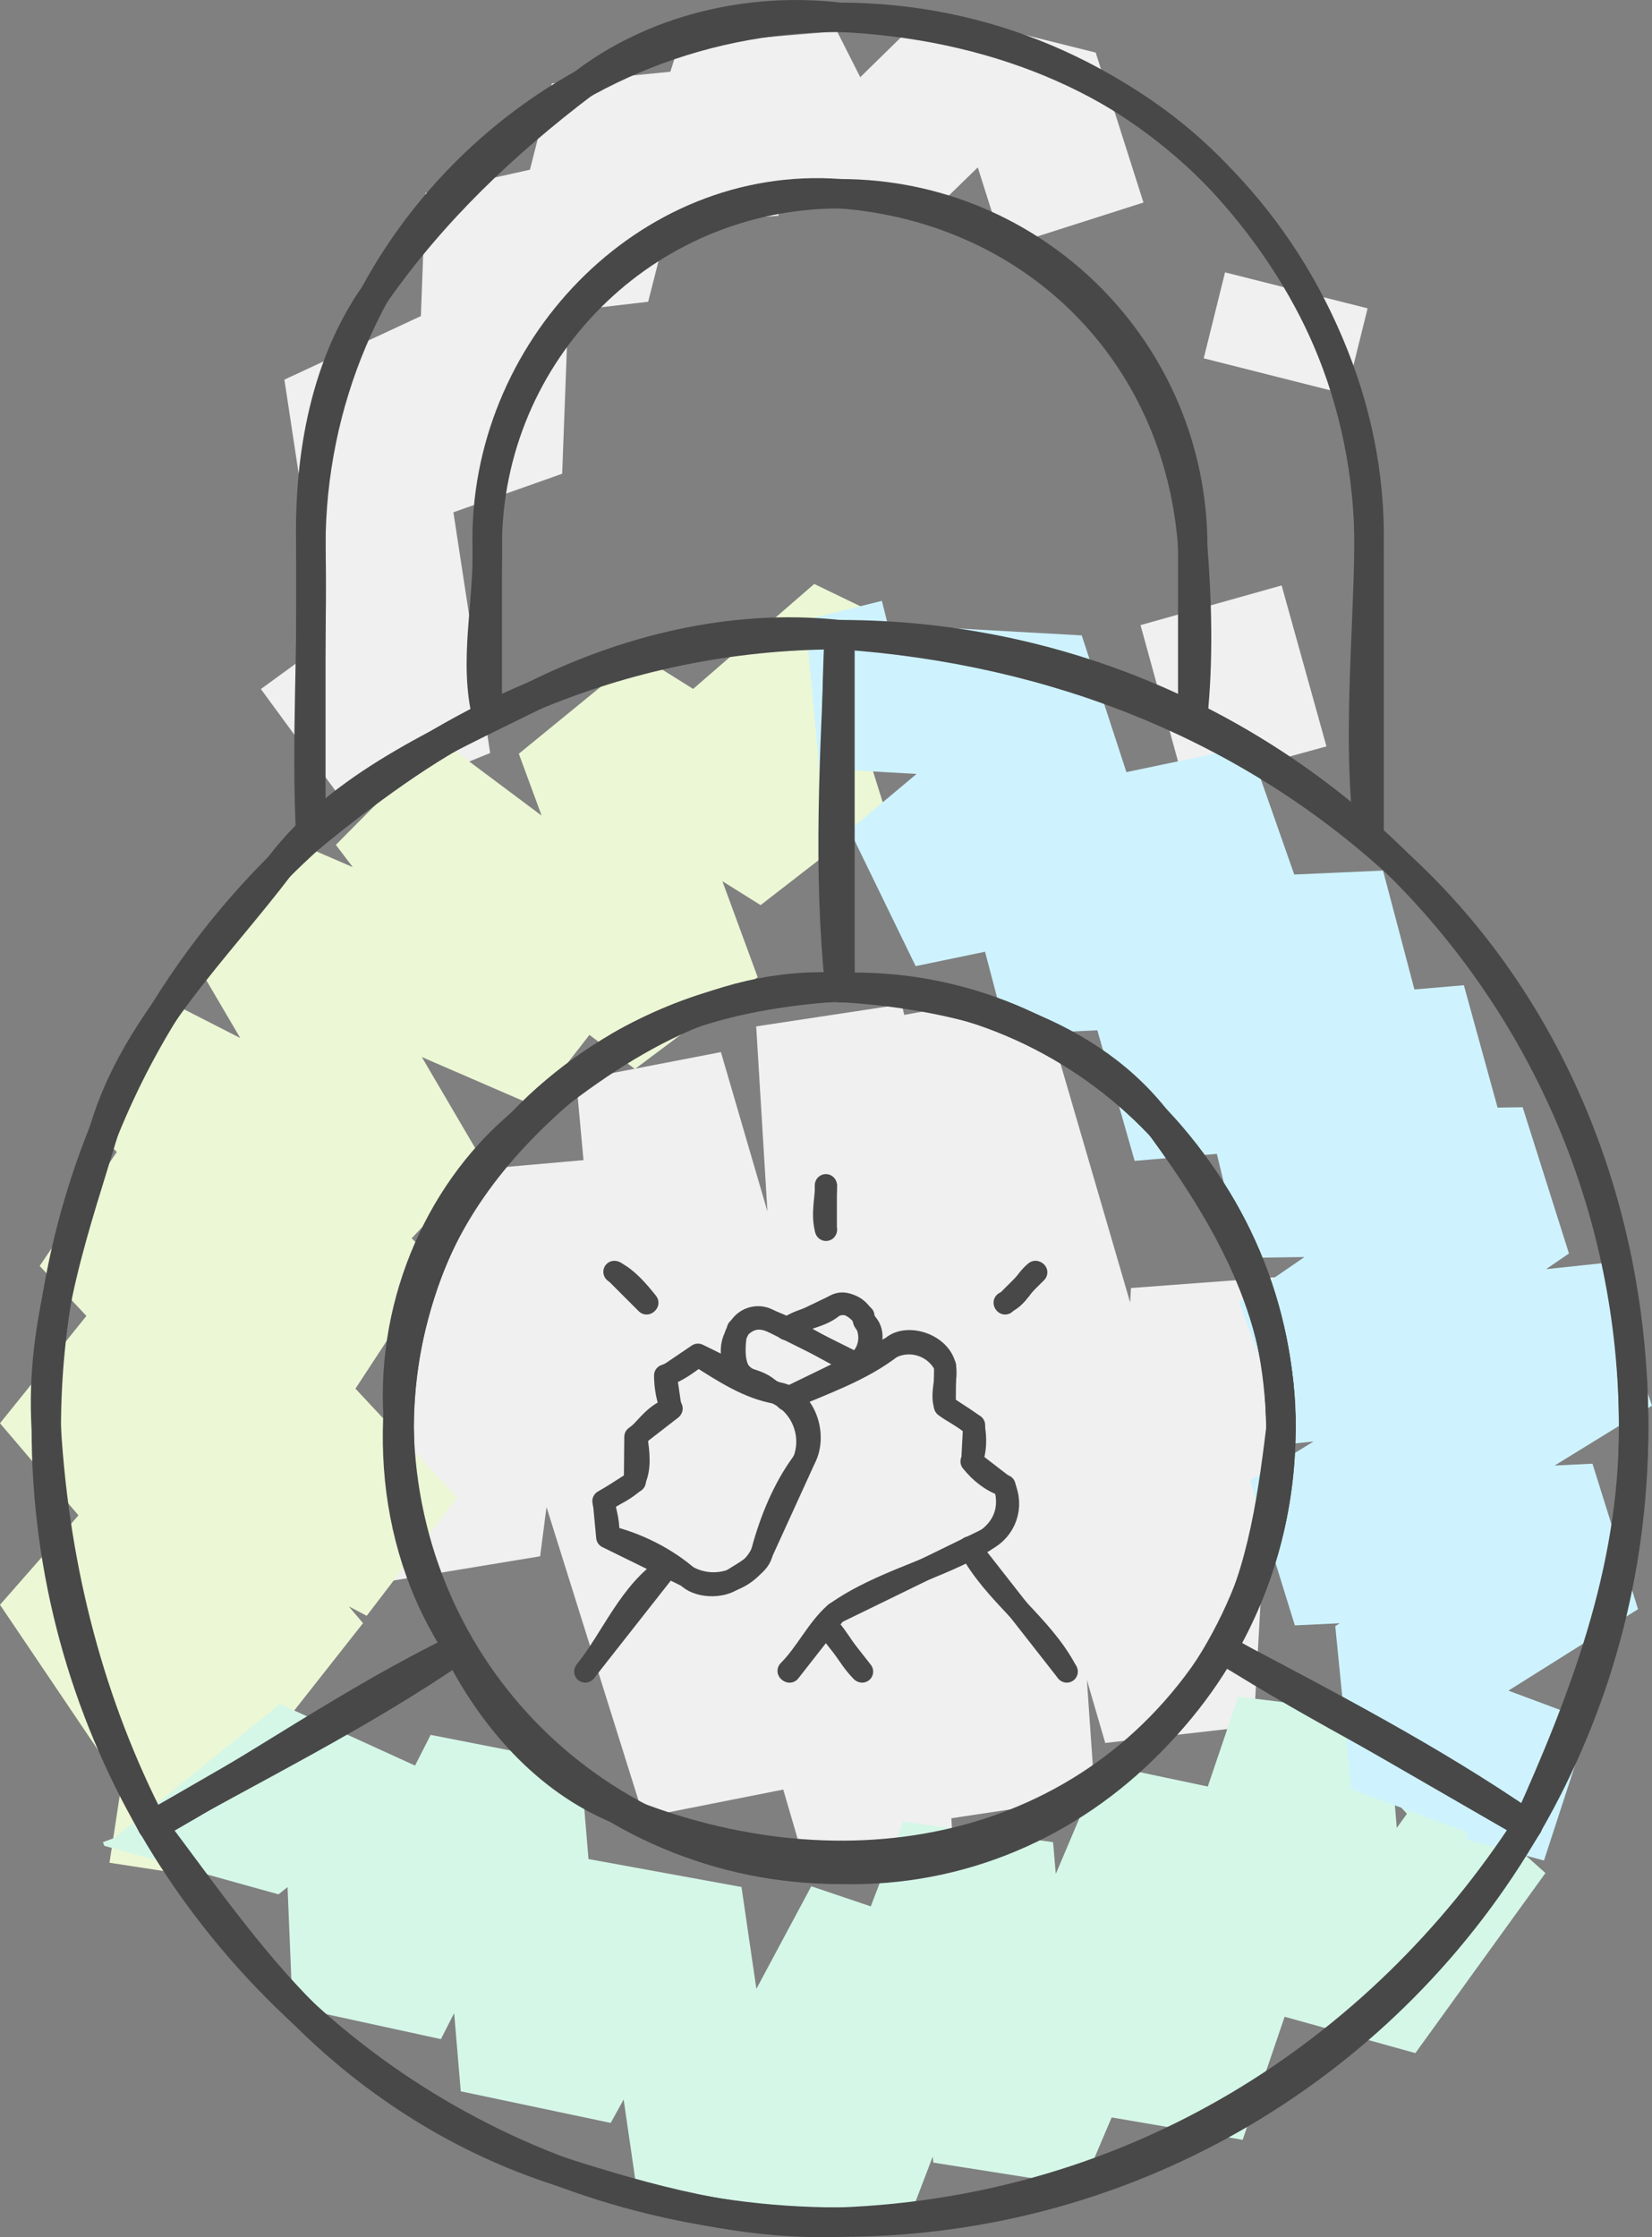
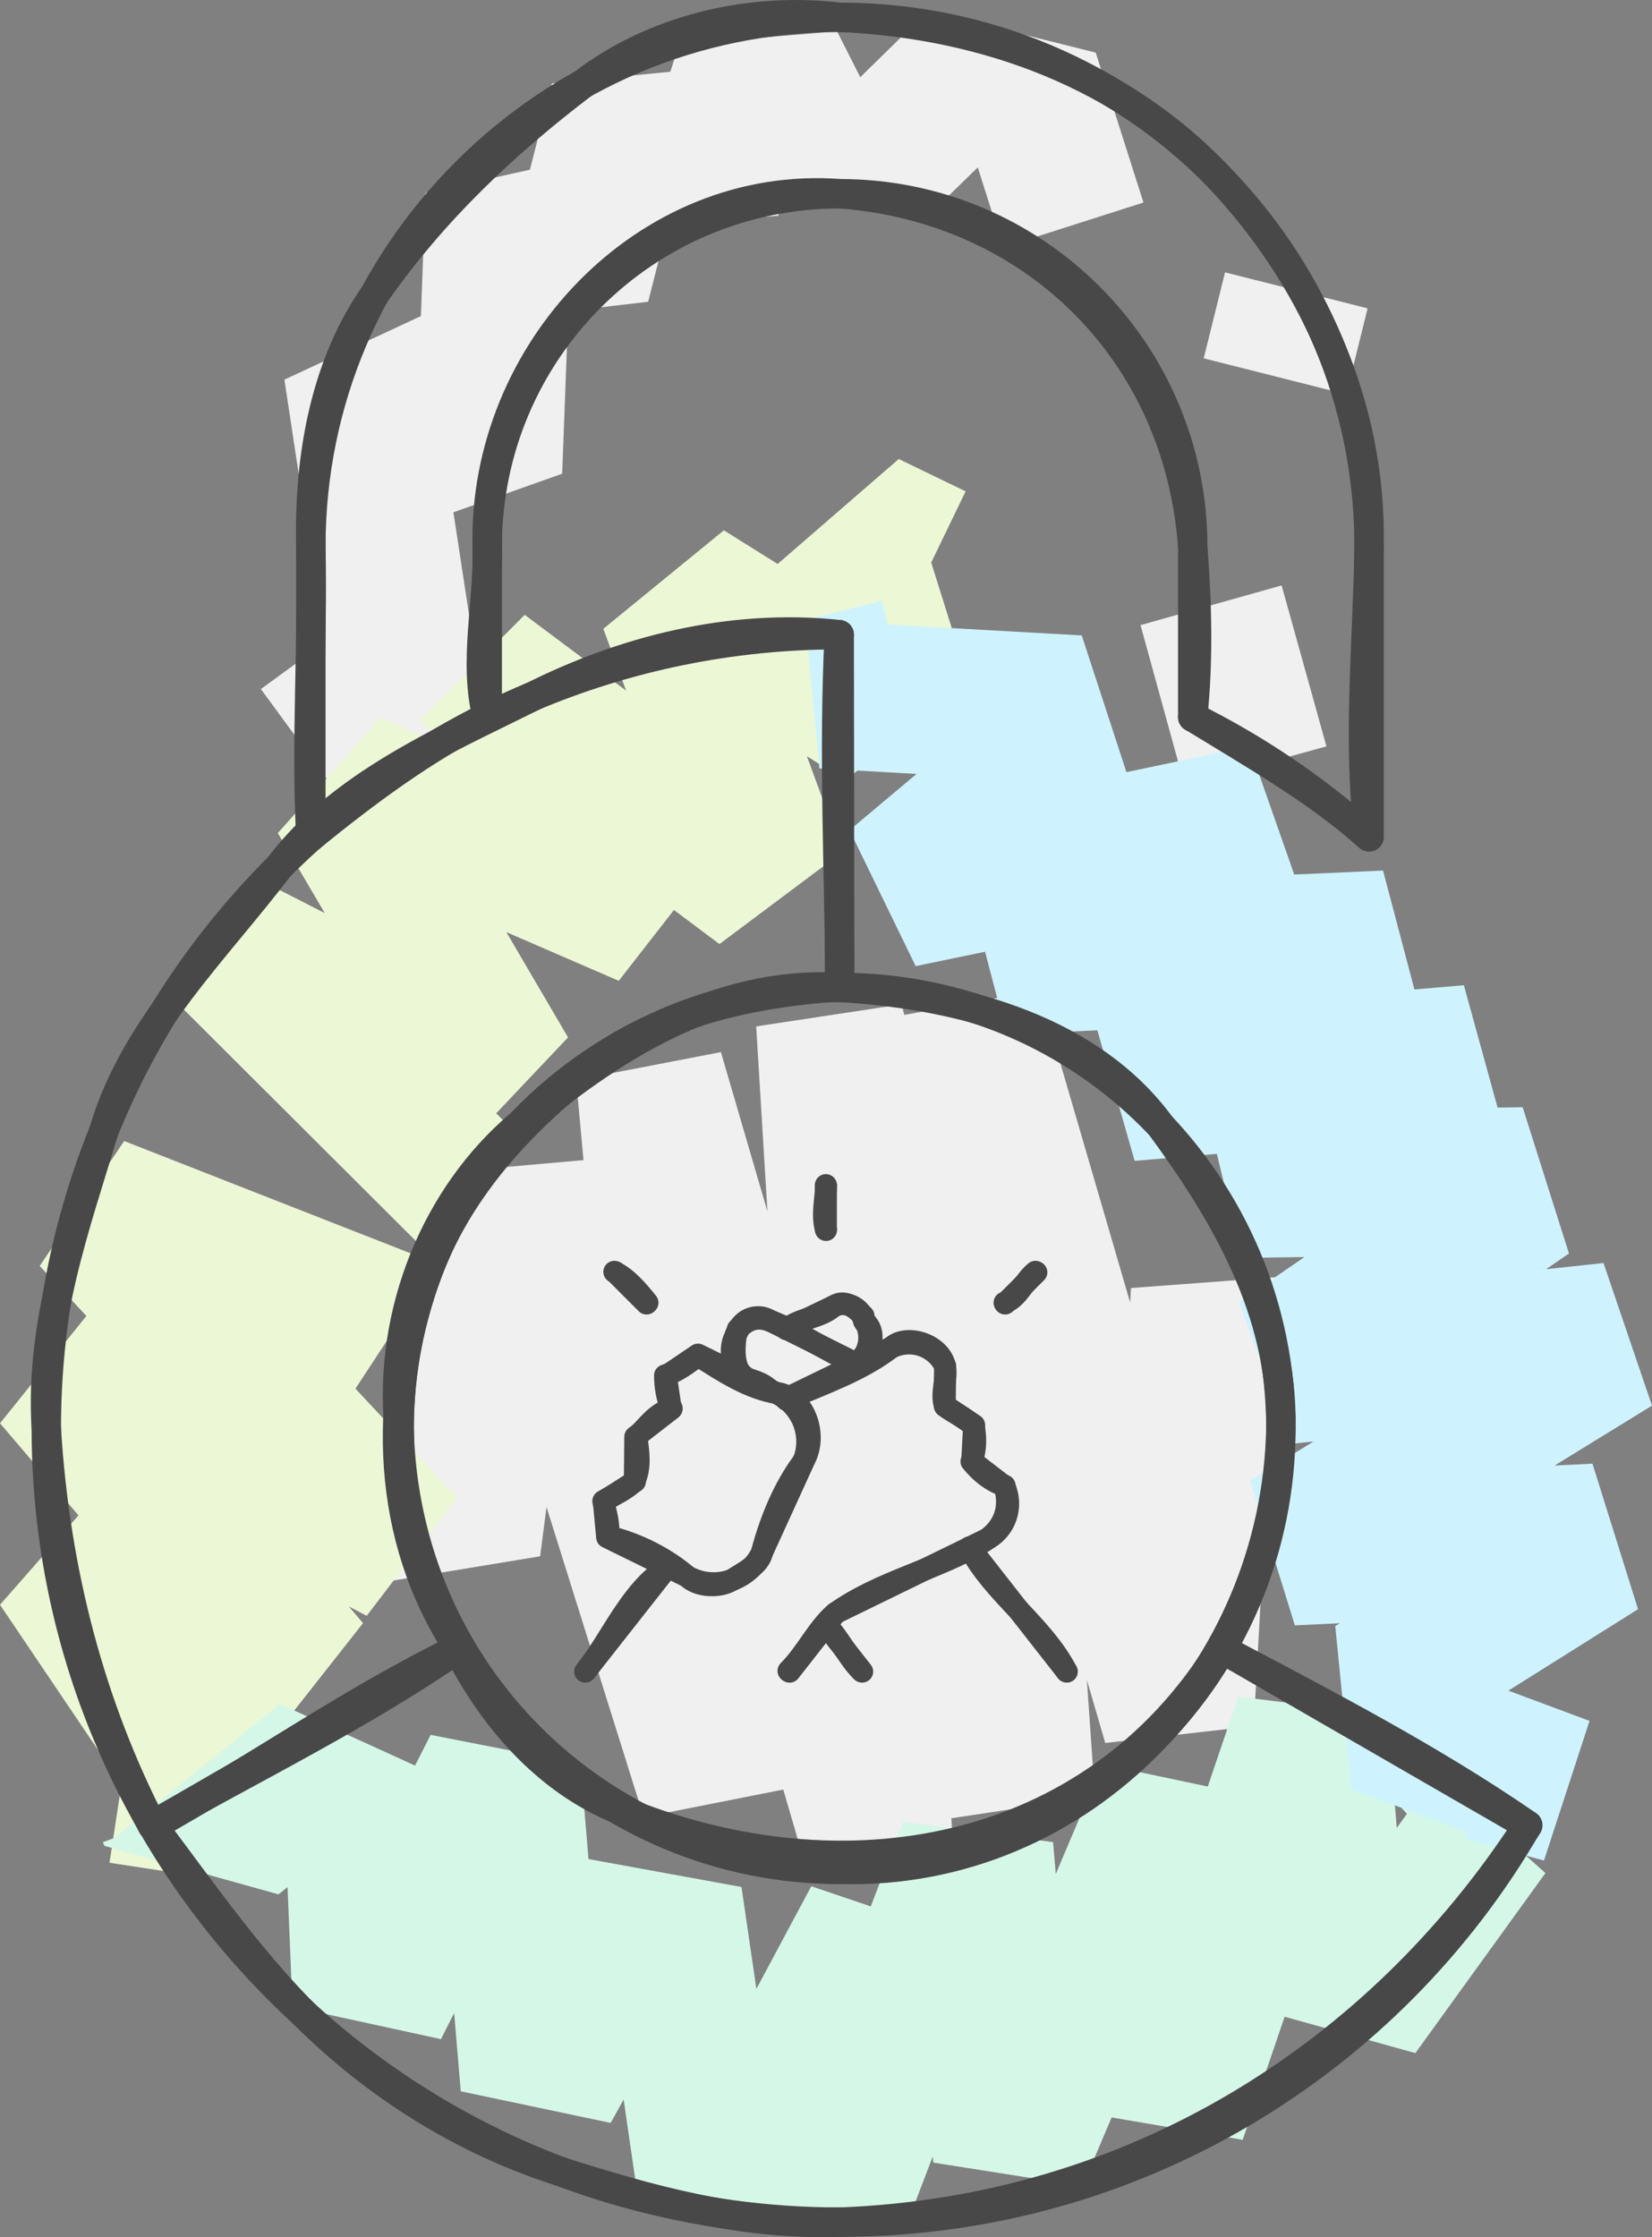
<svg xmlns="http://www.w3.org/2000/svg" width="224.8" height="304.404" viewBox="0 0 224.8 304.404" style="clip-rule:evenodd;fill:none;fill-rule:evenodd;stroke:none;stroke-linecap:round;stroke-linejoin:round;stroke-miterlimit:1.5" version="1.1" id="svg8569">
  <rect x="0" y="0" width="224.8" height="304.404" fill="#808080" stroke="none" />
  <defs id="defs8573" />
  <style id="fontImports">@import url("https://fonts.googleapis.com/css2?family=Shantell+Sans:wght@300..800&amp;display=block");</style>
  <g id="g8470" transform="translate(44.3,124.357)" style="isolation:isolate;mix-blend-mode:normal;fill:#f0f0f0;stroke:none">
    <path d="m 133,65.4 -3.3,-16 -20.1,1.5 3.8,18.5 z m -23.4,-14.5 -3.5,61.9 20.2,-2.3 3.4,-61.1 z M 126.3,110.5 97.1,10.4 77.3,14 l 28.8,98.8 z m -49,-96.5 7.5,109.1 19.9,-3 L 97.1,10.4 Z M 104.7,120.1 78.4,12.3 58.6,15.3 84.8,123.1 Z M 58.6,15.3 65.6,130.5 85.4,127 78.4,12.3 Z M 85.4,127 53.8,18.8 34.1,22.6 65.6,130.5 Z M 34.1,22.6 43.3,122.9 63,119 53.8,18.8 Z M 63,119 36.2,33.4 15.8,35.2 43.3,122.9 Z M 15.8,35.2 8.6,90.8 l 20.6,-3.4 7,-54 z M 29.2,87.4 21.6,72 l -18,8.7 5,10.1 z" fill-rule="nonzero" id="path8468" />
  </g>
  <g id="g8476" transform="translate(32.3,-7.643)" style="isolation:isolate;mix-blend-mode:normal;fill:#f0f0f0;stroke:none">
    <path d="m 150.9,61.3 2.9,-11.7 -19.4,-4.9 -2.9,11.7 z m -2.7,47.9 -6.1,-21.9 -19.2,5.4 6,21.8 z m -24.9,-74 -6.5,-20.4 L 94,9.1 104.2,41.3 Z M 94,9.1 l -24.2,23.7 24.4,4 22.6,-22 z m 0.2,27.7 -12.6,-24.9 -21.5,1.8 9.7,19.1 z m -34.1,-23.1 -7.9,24.8 21.4,-1.5 8,-25.1 z m 13.5,23.3 -9.6,-20.1 -21.2,2.1 9.4,19.5 z m -30.8,-18 -8.2,32.2 21.3,-2.5 8.1,-31.8 z m 13.1,29.7 -10.1,-19.3 -20.2,4.5 9,17.3 z m -30.3,-14.8 -1.7,45.4 20.3,-7.2 1.6,-42.7 z m 18.6,38.2 -18.9,-21.6 -18.9,8.8 17.5,20 z m -37.8,-12.8 8.9,58.6 19.1,-7.8 -9.1,-59.6 z m 28,50.8 -15,-20.5 -16.2,11.8 12.1,16.5 z" fill-rule="nonzero" id="path8474" />
  </g>
  <g id="g8482" transform="translate(-3.7,76.357)" style="isolation:isolate;mix-blend-mode:normal;fill:#ecf7d5;stroke:none">
-     <path d="m 18.6,177.1 9.8,1.5 11.7,-18.4 -18.5,-2.8 z m 21.5,-16.9 -22.8,-33.7 -13.6,15.5 24.7,36.6 z m -36.4,-18.2 36.8,18.5 12.6,-16 -35.8,-18 z m 49.4,2.5 -36.6,-43.1 -12.8,15.9 36.8,43.2 z m -49.4,-27.2 49.9,26.2 12.3,-16.1 -49.4,-26 z m 62.2,10.1 -45.3,-48.5 -11.5,17 44.5,47.6 z m -56.8,-31.5 42.9,16.8 11.2,-17.1 -42.6,-16.7 z m 54.1,-0.3 -35,-34.9 -11.9,16.4 35.7,35.6 z m -46.9,-18.5 38.9,19.8 14.3,-15.1 -41.3,-21.1 z m 53.2,4.7 -25.5,-43.5 -14,15.7 25.2,42.9 z m -39.5,-27.8 46.4,20.1 12.7,-16.3 -45.1,-19.5 z m 59.1,3.8 -25.5,-33.5 -14.2,14.3 27,35.5 z m -39.7,-19.2 40.7,30.5 16.7,-12.5 -43.2,-32.3 z m 57.4,18 -16.1,-43.8 -16.4,13.4 15.8,42.9 z m -32.5,-30.4 32.9,20.6 16.9,-13.1 -33.4,-20.9 z m 49.8,7.5 -9.6,-30.6 -16.5,14.3 9.2,29.4 z m -26.1,-16.3 16.9,8.1 8.7,-18 -9.1,-4.4 z" fill-rule="nonzero" id="path8480" />
+     <path d="m 18.6,177.1 9.8,1.5 11.7,-18.4 -18.5,-2.8 z m 21.5,-16.9 -22.8,-33.7 -13.6,15.5 24.7,36.6 z m -36.4,-18.2 36.8,18.5 12.6,-16 -35.8,-18 z m 49.4,2.5 -36.6,-43.1 -12.8,15.9 36.8,43.2 z m -49.4,-27.2 49.9,26.2 12.3,-16.1 -49.4,-26 z m 62.2,10.1 -45.3,-48.5 -11.5,17 44.5,47.6 z m -56.8,-31.5 42.9,16.8 11.2,-17.1 -42.6,-16.7 m 54.1,-0.3 -35,-34.9 -11.9,16.4 35.7,35.6 z m -46.9,-18.5 38.9,19.8 14.3,-15.1 -41.3,-21.1 z m 53.2,4.7 -25.5,-43.5 -14,15.7 25.2,42.9 z m -39.5,-27.8 46.4,20.1 12.7,-16.3 -45.1,-19.5 z m 59.1,3.8 -25.5,-33.5 -14.2,14.3 27,35.5 z m -39.7,-19.2 40.7,30.5 16.7,-12.5 -43.2,-32.3 z m 57.4,18 -16.1,-43.8 -16.4,13.4 15.8,42.9 z m -32.5,-30.4 32.9,20.6 16.9,-13.1 -33.4,-20.9 z m 49.8,7.5 -9.6,-30.6 -16.5,14.3 9.2,29.4 z m -26.1,-16.3 16.9,8.1 8.7,-18 -9.1,-4.4 z" fill-rule="nonzero" id="path8480" />
  </g>
  <g id="g8488" transform="translate(10.791,214.306)" style="isolation:isolate;mix-blend-mode:normal;fill:#d5f7e8;stroke:none">
    <path d="m 193.209,46.251 6.3,-5.7 -15,-13.4 -4.7,4.4 z m -8.7,-19.1 -23.2,32.2 20.5,5.7 17.7,-24.5 z m -2.7,37.9 -3.8,-46 -20.3,-2.5 3.6,42.8 z m -24.1,-48.5 -19.3,56.9 19.9,3.4 19.7,-57.8 z m 0.6,60.3 0.8,-46.9 -19.9,-4.2 -0.8,47.7 z m -19.1,-51.1 -23,54.2 20.3,3.2 22.6,-53.2 z m -2.7,57.4 -4,-46.8 -20.4,-2.8 4.1,46.4 z m -24.4,-49.6 -19.4,50.8 19.4,5.3 20.4,-53.3 z m 0,56.1 6.7,-40.8 -19.2,-6.5 -6.9,42 z m -12.5,-47.3 -23.4,43.7 20.8,3.6 21.8,-40.8 z m -2.6,47.3 -6.9,-47.2 -20.8,-3.8 6.9,47.4 z m -27.7,-51 -17.4,31.6 20.4,4.3 17.8,-32.1 z m 3,35.9 -4.1,-48.8 -20.4,-4 4.1,48.5 z m -24.5,-52.8 -18.8,37 20.2,4.4 19,-37.4 z m 1.4,41.4 -1.5,-36.3 -20.4,-9.3 1.7,41.2 z m -21.9,-45.6 -23.9,19.3 23.7,6.6 20.6,-16.6 z m -0.2,25.9 -5.2,-14 -18.7,6.9 0.2,0.5 z" fill-rule="nonzero" id="path8486" />
  </g>
  <g id="g8494" transform="translate(104.3,76.357)" style="isolation:isolate;mix-blend-mode:normal;fill:#cef3ff;stroke:none">
    <path d="m 15.7,5.4 -10.4,2.6 1.9,20.2 13.4,-3.4 z m -8.5,22.8 42.4,2.4 -6.7,-20.5 -37.6,-2.1 z m 35.7,-18.1 -31.6,26.5 9,18.5 29.3,-24.5 z m -22.6,45 52.1,-10.8 -6.7,-19.1 -54.4,11.4 z m 45.4,-29.9 -38.2,19.4 5.2,19.8 39.7,-20.1 z m -33,39.2 56.4,-2.6 -5.2,-19.7 -56.4,2.5 z m 51.2,-22.3 -39.4,19.9 5.6,19.6 39,-19.8 z m -33.8,39.5 50.2,-4.3 -5.4,-19.6 -50.4,4.3 z m 44.8,-23.9 -35,17.2 4.8,19.9 35.6,-17.5 z m -30.2,37.1 44.5,-0.6 -6.3,-19.9 -43,0.6 z m 38.2,-20.5 -38.6,26.5 7.1,19.3 37.8,-25.9 z m -31.5,45.8 49.1,-5.2 -6.6,-19.4 -49.6,5.3 z m 42.5,-24.6 -48.1,29.6 6.1,19.7 48.6,-29.9 z m -42,49.3 46.7,-2.2 -6.2,-19.8 -46.6,2.3 z m 40.5,-22 -35,22.1 2.2,22.2 39,-24.5 z m -32.8,44.3 26.2,9.7 6.2,-19 -34.6,-12.9 z m 32.4,-9.3 -11.5,-3.2 -5.3,19.3 10.6,2.9 z" fill-rule="nonzero" id="path8492" />
  </g>
  <g id="g8521" transform="translate(44.3,124.357)" style="isolation:isolate;mix-blend-mode:normal;fill:none;stroke:#484848;stroke-width:4;stroke-linecap:round;stroke-linejoin:round;stroke-miterlimit:4">
    <path d="m 10,70 c 0.8,33.1 26.9,59.1 60,60 33.1,0.9 59.3,-26.9 60,-60 C 130.3,54.1 122.4,40.8 113.7,28.9 104.3,16 87.2,11 70,10 52.9,9 38.6,18.5 26.4,28.7 15.1,38.3 8.5,54.1 10,70" id="path8517" />
    <path d="m 10,70 c 3e-6,33.137 26.863,60 60,60 C 103.137,130 130,103.137 130,70 c 0,-33.137 -26.863,-60 -60,-60 -33.137,0 -60,26.863 -60,60" id="path8519" />
  </g>
  <g id="g8529" transform="translate(32.3,-7.643)" style="isolation:isolate;mix-blend-mode:normal;fill:none;stroke:#484848;stroke-width:4;stroke-linecap:round;stroke-linejoin:round;stroke-miterlimit:4">
    <path d="m 82,10 c 20.2,0.9 38.8,8.1 51.6,21.8 12.4,13.2 20.8,30.7 20.4,50.2 -0.2,13.2 -1.6,26.4 0,39.5 -7.2,-6.4 -15.7,-11.2 -24,-16.3 0.8,-7.7 0.6,-15.5 0,-23.2 -1.9,-26.4 -21.6,-46 -48,-48 -26.4,-2 -48.6,21.5 -48,48 0.2,7.7 -1.9,15.7 0,23.2 -8.7,4.4 -16.5,10.2 -24,16.3 -0.7,-13.1 0.3,-26.3 0,-39.5 -0.3,-12.6 2.1,-25.1 8.9,-34.6 7.8,-11.1 17.4,-20.2 28.2,-28.4 9.4,-7.2 22.3,-10.5 34.9,-9" id="path8525" />
    <path d="m 82.003,10 c 39.766,0 72.003,32.237 72.003,72.003 v 39.503 c -7.198,-6.443 -15.265,-11.934 -24.003,-16.277 V 82.003 c 0,-26.51 -21.49,-48 -48,-48 -26.51,0 -48,21.49 -48,48 v 23.226 C 25.265,109.572 17.198,115.064 10,121.507 V 82.003 C 10,42.237 42.237,10 82.003,10 Z" id="path8527" />
  </g>
  <g id="g8537" transform="translate(-3.7,76.357)" style="isolation:isolate;mix-blend-mode:normal;fill:none;stroke:#484848;stroke-width:4;stroke-linecap:round;stroke-linejoin:round;stroke-miterlimit:4">
    <path d="m 88,66 c 9.5,-5.5 19.8,-7.4 30,-8.1 -0.1,-15.9 -0.9,-31.9 -0.1,-47.9 -14.8,-1.6 -29.4,2.2 -41.9,8.5 -12.5,6.2 -25.8,12 -34.1,22.8 -8.7,11.5 -19.8,22 -24,36 -3.9,13 -8.8,26.3 -7.9,40.7 1.2,19.6 6,37.7 14.4,54 14,-7.9 28.5,-15 41.7,-24.1 -10,-15.2 -10.2,-33.8 -4.7,-49.8 4.5,-13.1 14.4,-23.5 26.6,-32.1" id="path8533" />
    <path d="m 88.033,65.982 c 9.442,-5.452 19.75,-8.045 29.922,-8.049 L 117.899,10 C 58.299,10.054 10,58.387 10,118 c 0,19.666 5.256,38.105 14.441,53.987 l 41.634,-24.037 -0.003,-0.006 C 49.503,119.246 59.335,82.551 88.033,65.982 Z" id="path8535" />
  </g>
  <g id="g8545" transform="translate(10.791,214.306)" style="isolation:isolate;mix-blend-mode:normal;fill:none;stroke:#484848;stroke-width:4;stroke-linecap:round;stroke-linejoin:round;stroke-miterlimit:4">
    <path d="m 197.109,34.051 c -20.3,31.3 -53.6,52.5 -93.6,54 -13.5,0.5 -26.2,-3.1 -38.4,-7 -13,-4.2 -24.7,-11.6 -34.3,-21.1 -7.8,-7.8 -14.1,-16.9 -20.8,-25.8 14,-7.8 27.1,-17.1 41.5,-24.1 4.6,9.1 11.9,17.8 22,21.9 30.6,12.6 64.5,6.3 81.9,-21.9 14.2,7.5 28.5,14.9 41.7,24" id="path8541" />
    <path d="M 197.068,34.037 C 178.396,66.326 143.489,88.051 103.509,88.051 63.564,88.051 28.684,66.365 10,34.125 L 51.538,10.078 c 5.089,8.807 12.489,16.438 21.931,21.889 28.698,16.569 65.393,6.736 81.962,-21.962 L 155.434,10 Z" id="path8543" />
  </g>
  <g id="g8553" transform="translate(104.3,76.357)" style="isolation:isolate;mix-blend-mode:normal;fill:none;stroke:#484848;stroke-width:4;stroke-linecap:round;stroke-linejoin:round;stroke-miterlimit:4">
-     <path d="m 70,118 c -1.3,10.8 -2.9,21.1 -8,29.9 13.5,8.6 28,15.6 41.6,24 7.5,-16.7 14.4,-34.3 14.4,-53.9 0.1,-30.2 -11.6,-58.2 -32.3,-77 -20.2,-18.4 -46.3,-29 -75.7,-31 -0.7,16 -1.7,32.1 0,48 33.1,-1.1 59.6,26.9 60,60" id="path8549" />
-     <path d="m 70.007,118.012 c 0,10.903 -2.908,21.127 -7.991,29.938 l 41.594,23.949 C 112.763,156.037 118,137.63 118,118 118,58.353 69.647,10 10,10 v 48.012 h 0.007 c 33.137,0 60,26.863 60,60 z" id="path8551" />
-   </g>
+     </g>
  <g id="g8563" transform="translate(66.4,148.353)" style="isolation:isolate;mix-blend-mode:normal;fill:none;stroke:#484848;stroke-width:3;stroke-linecap:round;stroke-linejoin:round;stroke-miterlimit:4;stroke-dasharray:none">
    <path d="M 40.6,42.1 C 45.4,40 50.8,38.2 55,34.9 c 2.1,-1.8 6.6,-0.3 7.2,2.7 0.3,1.8 -0.6,3.6 0,5.4 1.2,0.9 2.7,1.5 3.9,2.7 C 66.4,47.2 66.4,49 65.8,50.5 67,52 68.5,53.2 70.3,53.8 c 0.9,3 0,5.7 -2.7,7.5 C 61.3,65.2 53.5,66.7 47.2,71.2 44.8,73.3 43.3,76.6 40.9,79 m 1.8,-28.2 c 2.4,-3.3 0.6,-9 -3.3,-9.6 -3.9,-0.6 -7.5,-3 -10.8,-5.1 -1.2,0.9 -2.7,2.1 -4.5,2.7 0,1.5 0.3,3.3 0.9,4.5 -2.1,0.6 -3.3,2.4 -4.8,3.9 0.3,2.1 0.6,4.2 -0.3,6 -1.2,1.2 -2.7,1.8 -4.2,2.7 0.3,1.5 0.9,3.3 0.6,4.8 3.9,0.9 8.1,3 11.1,5.7 1.5,1.2 4.2,1.2 5.7,0.3 C 34.9,65.5 37,64.6 37.3,62.8 c 1.2,-4.5 3,-8.7 5.4,-12 M 24.4,64.9 C 19.3,68.2 16.9,74.5 13.3,79 M 46,72.7 C 47.8,74.5 49,77.2 50.8,79 M 65.5,62.2 C 68.8,68.5 75.4,72.7 78.7,79 m -28.5,-41.7 C 46,35.5 42.4,32.8 38.2,31.3 c -1.8,-0.6 -3,0 -4.2,1.2 0,0.3 -0.3,0.6 -0.3,0.9 -0.3,2.4 -0.3,5.4 2.1,6 0.9,0.3 1.8,0.6 2.7,1.5 M 40.6,32.5 c 1.8,-1.5 4.5,-1.5 6.3,-3 1.5,-1.2 3,0 4.2,1.2 0,0.3 0,0.9 0.3,0.9 1.8,1.8 0.3,4.8 -2.1,6 -0.9,0.6 -1.8,1.2 -2.7,1.5 M 46,13 c 0,1.8 -0.6,3.9 0,6 m 28.5,5.7 c -1.5,1.2 -2.4,3.6 -4.2,4.2 M 17.2,24.7 C 19,25.6 20.5,27.4 21.7,28.9" id="path8559" style="stroke-width:3;stroke-dasharray:none" />
    <path d="m 40.528,41.968 14.364,-6.972 c 2.709,-1.329 5.982,-0.21 7.311,2.499 l -0.042,5.4 3.996,2.667 -0.258,4.95 4.326,3.339 c 1.329,2.709 0.21,5.982 -2.499,7.311 l -20.439,9.969 -6.243,7.971 M 42.838,50.728 C 44.403,47.155 42.877,42.983 39.376,41.263 L 28.576,35.968 l -4.353,2.952 0.654,4.5 -4.827,3.738 -0.057,6.069 -4.23,2.7 0.462,4.881 11.262,5.526 c 1.783,0.875 3.846,0.983 5.711,0.301 1.865,-0.682 3.371,-2.097 4.168,-3.916 z m -18.387,14.103 -11.217,14.265 m 32.748,-6.306 4.935,6.306 M 65.551,62.218 78.766,79.096 M 50.137,37.195 38.059,31.174 C 36.597,30.457 34.83,31.06 34.111,32.521 l -0.48,0.978 c -1.074,2.194 -0.168,4.843 2.025,5.919 l 2.772,1.362 M 40.636,32.458 47.014,29.389 c 1.463,-0.718 3.231,-0.114 3.948,1.35 l 0.48,0.978 c 1.074,2.194 0.168,4.843 -2.025,5.919 L 46.645,38.995 M 45.982,12.904 v 6 m 28.638,5.862 -4.245,4.242 m -53.031,-4.242 4.242,4.242" id="path8561" style="stroke-width:3;stroke-dasharray:none" />
  </g>
</svg>